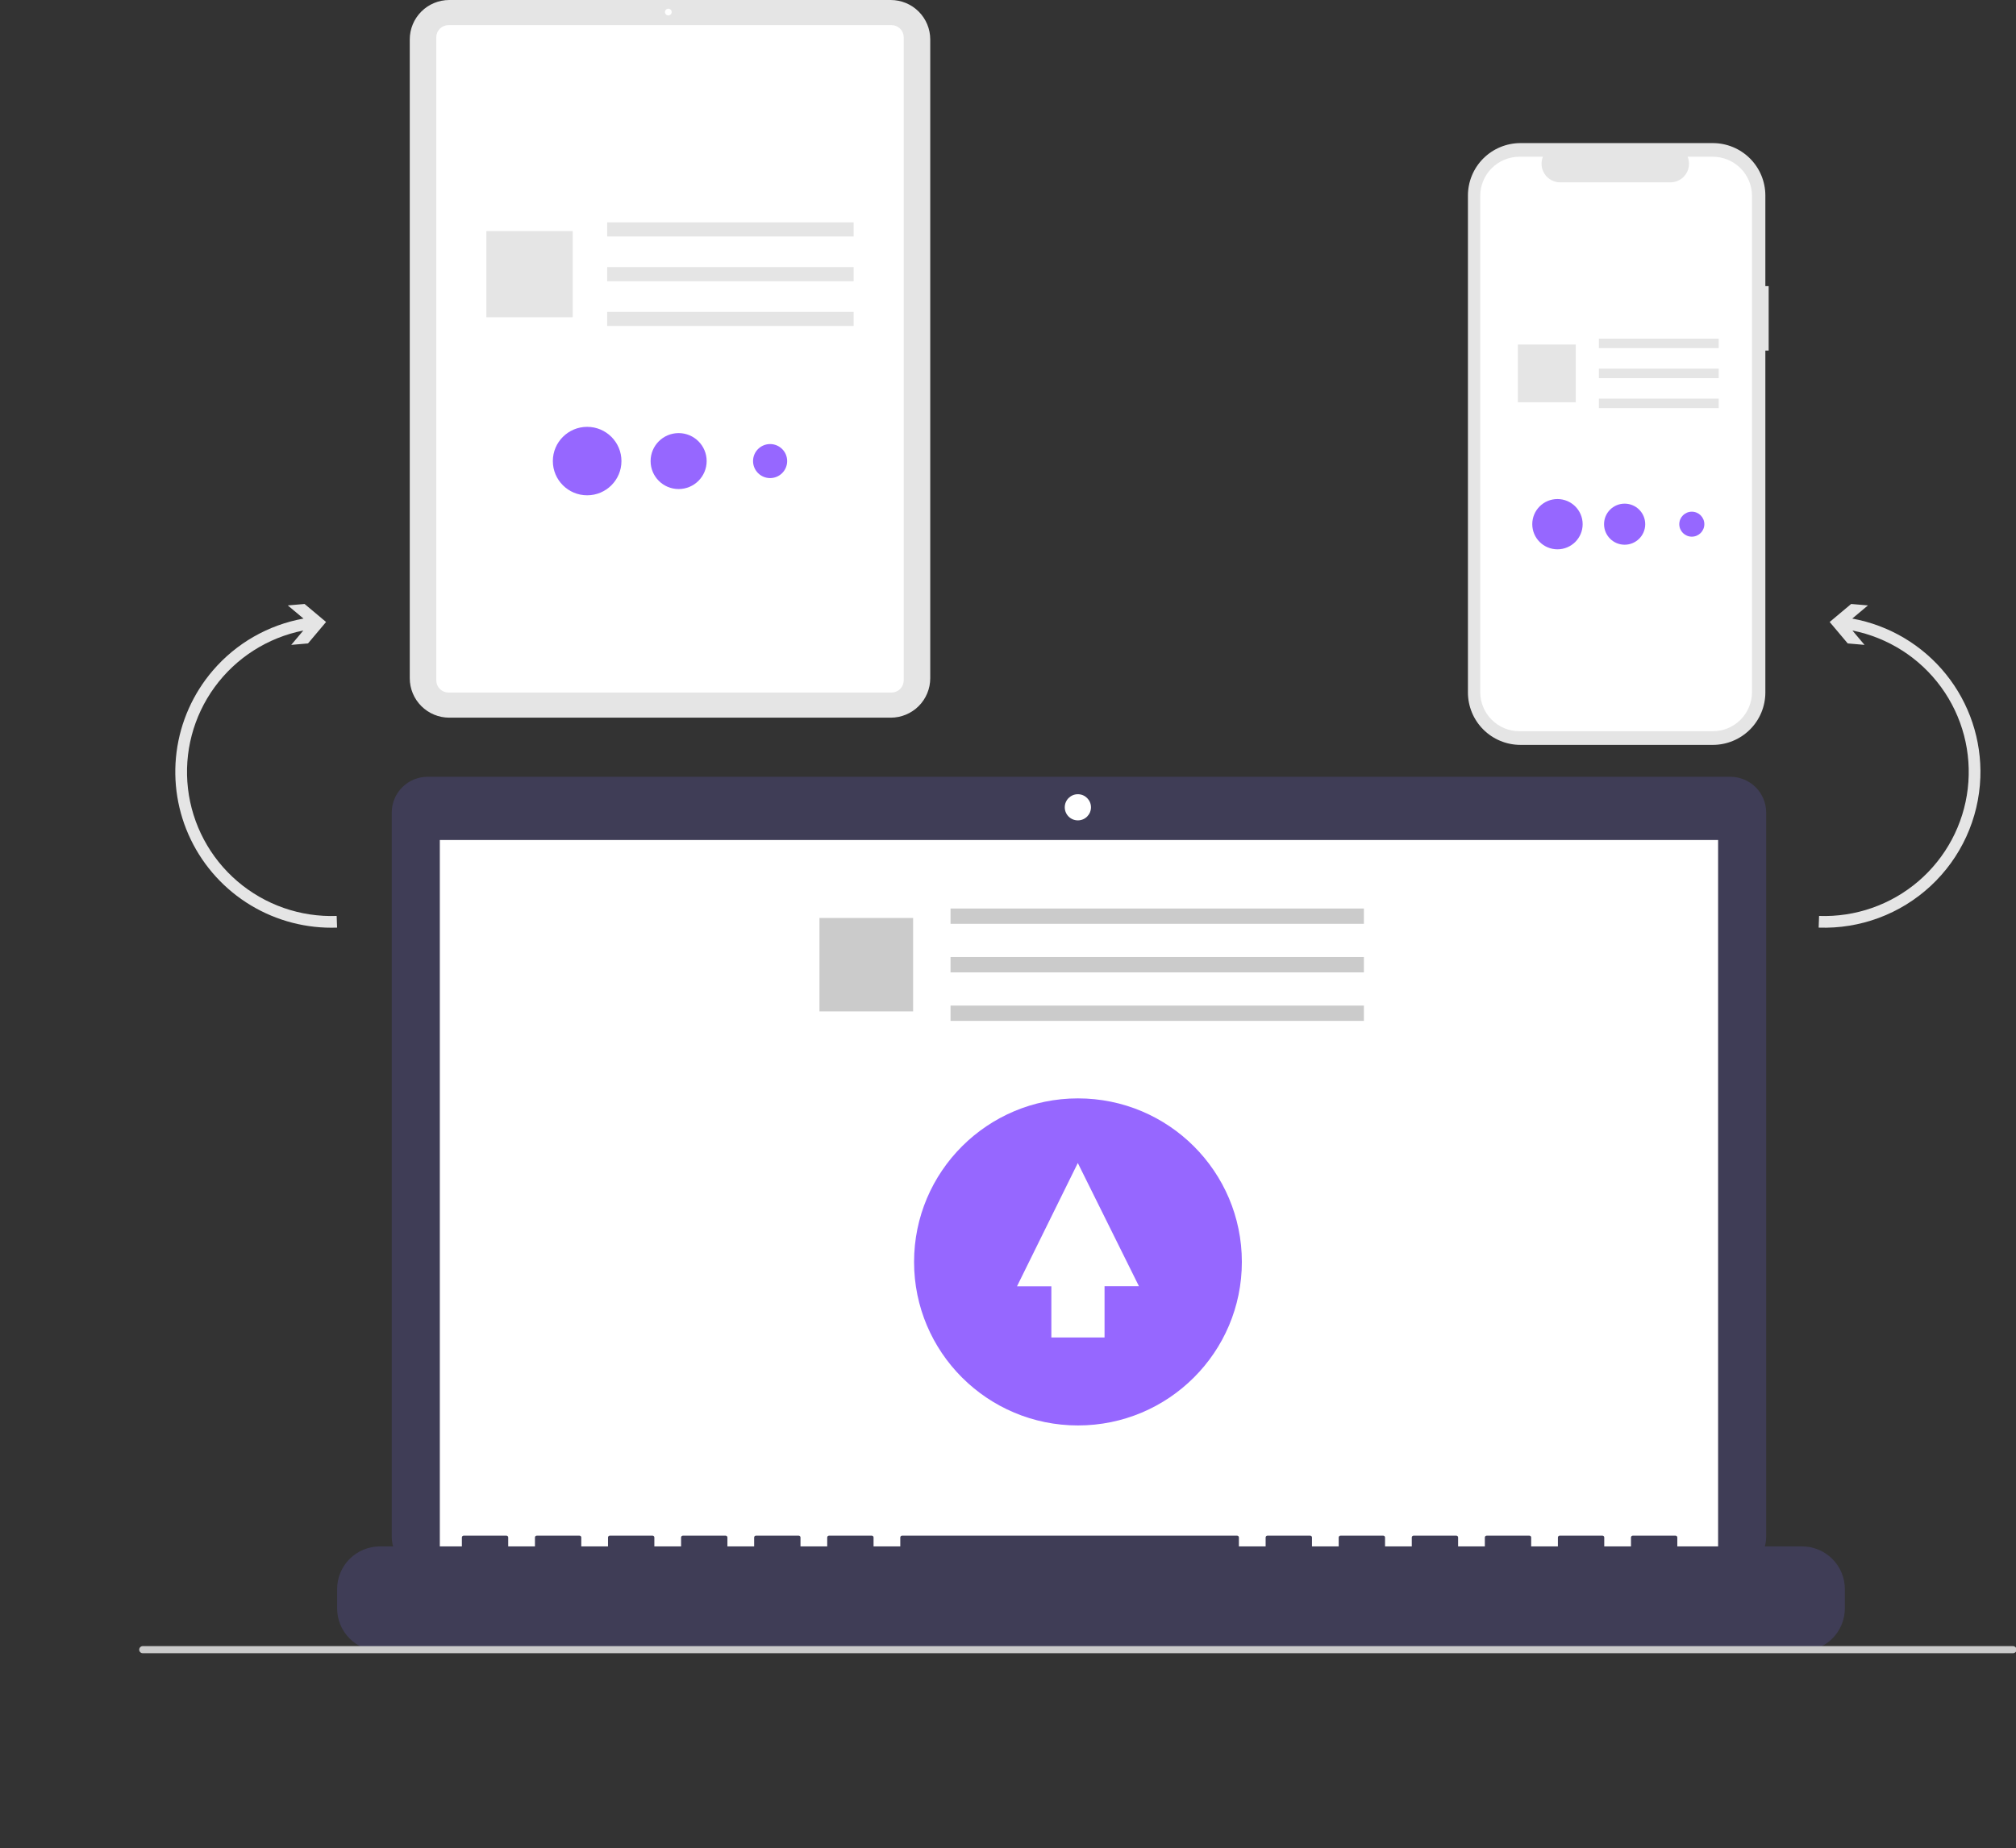
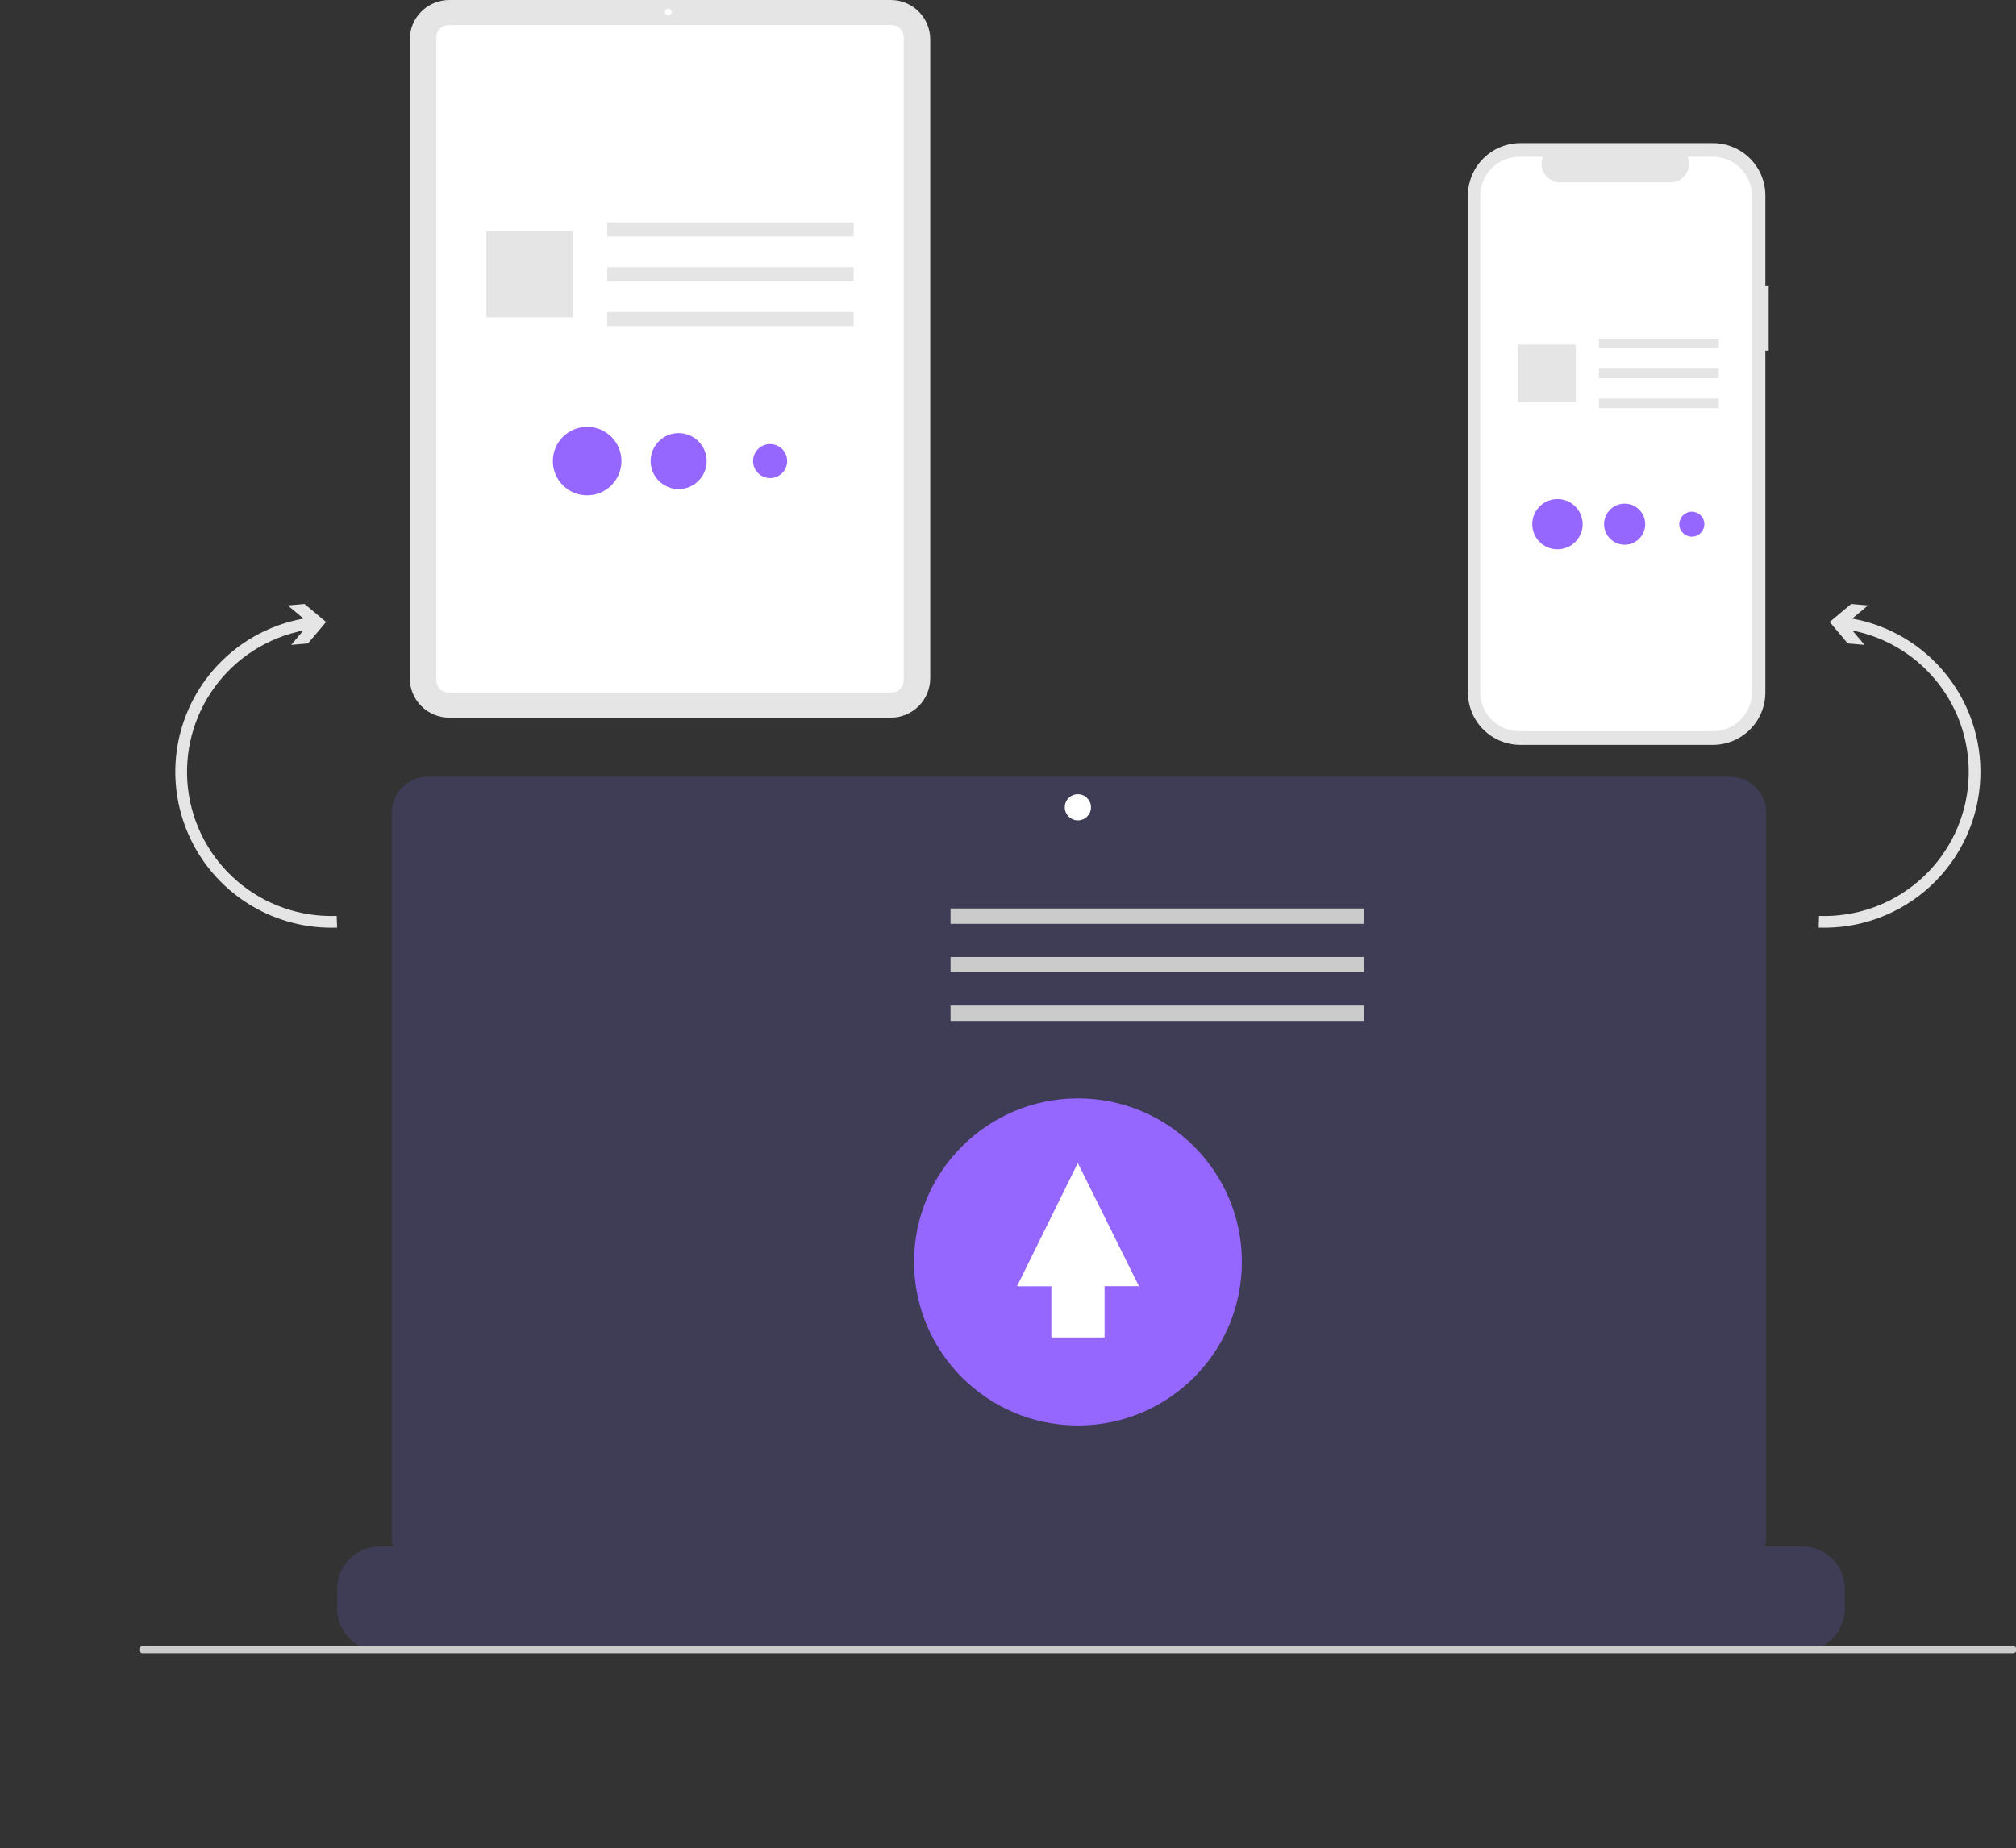
<svg xmlns="http://www.w3.org/2000/svg" width="277" height="254" viewBox="0 0 277 254" fill="none">
  <rect x="0" y="0" width="277" height="254" fill="#333333" stroke="none" />
  <g clip-path="url(#clip0_658_924)">
    <path d="M243.016 39.316H242.561V26.868C242.561 25.922 242.374 24.985 242.012 24.111C241.649 23.237 241.117 22.443 240.447 21.774C239.776 21.105 238.98 20.574 238.104 20.212C237.229 19.85 236.29 19.664 235.342 19.664H208.914C207.966 19.664 207.027 19.85 206.152 20.212C205.276 20.574 204.48 21.105 203.809 21.774C203.139 22.443 202.607 23.237 202.244 24.111C201.882 24.985 201.695 25.922 201.695 26.868V95.158C201.695 97.069 202.455 98.902 203.809 100.253C205.163 101.604 207 102.363 208.914 102.363H235.342C237.256 102.363 239.093 101.604 240.447 100.253C241.801 98.902 242.561 97.069 242.561 95.158V48.177H243.016V39.316Z" fill="#E5E5E5" />
    <path d="M235.332 21.538H231.882C232.041 21.926 232.101 22.347 232.058 22.764C232.016 23.181 231.871 23.581 231.636 23.929C231.402 24.277 231.086 24.562 230.715 24.759C230.344 24.956 229.931 25.059 229.511 25.059H214.371C213.951 25.059 213.537 24.956 213.166 24.759C212.796 24.562 212.479 24.277 212.245 23.929C212.011 23.581 211.866 23.181 211.823 22.764C211.78 22.347 211.841 21.926 211.999 21.538H208.777C207.347 21.538 205.976 22.105 204.965 23.114C203.954 24.123 203.386 25.491 203.386 26.918V95.108C203.386 96.535 203.954 97.903 204.965 98.912C205.976 99.921 207.347 100.488 208.777 100.488H235.332C236.04 100.488 236.741 100.349 237.395 100.079C238.049 99.808 238.643 99.412 239.144 98.912C239.645 98.413 240.042 97.82 240.313 97.167C240.584 96.514 240.723 95.815 240.723 95.108V26.918C240.723 26.212 240.584 25.512 240.313 24.859C240.042 24.206 239.645 23.613 239.144 23.114C238.643 22.614 238.049 22.218 237.395 21.947C236.741 21.677 236.04 21.538 235.332 21.538Z" fill="white" />
    <path d="M236.154 46.539H219.69V47.841H236.154V46.539Z" fill="#E5E5E5" />
    <path d="M236.154 50.661H219.69V51.963H236.154V50.661Z" fill="#E5E5E5" />
    <path d="M236.154 54.784H219.69V56.086H236.154V54.784Z" fill="#E5E5E5" />
    <path d="M216.511 47.344H208.557V55.281H216.511V47.344Z" fill="#E5E5E5" />
    <path d="M213.996 75.487C215.907 75.487 217.457 73.941 217.457 72.033C217.457 70.125 215.907 68.579 213.996 68.579C212.084 68.579 210.535 70.125 210.535 72.033C210.535 73.941 212.084 75.487 213.996 75.487Z" fill="#9667FF" />
-     <path d="M223.226 74.856C224.788 74.856 226.054 73.592 226.054 72.033C226.054 70.474 224.788 69.211 223.226 69.211C221.664 69.211 220.398 70.474 220.398 72.033C220.398 73.592 221.664 74.856 223.226 74.856Z" fill="#9667FF" />
+     <path d="M223.226 74.856C224.788 74.856 226.054 73.592 226.054 72.033C226.054 70.474 224.788 69.211 223.226 69.211C221.664 69.211 220.398 70.474 220.398 72.033C220.398 73.592 221.664 74.856 223.226 74.856" fill="#9667FF" />
    <path d="M232.456 73.75C233.406 73.75 234.177 72.981 234.177 72.033C234.177 71.085 233.406 70.316 232.456 70.316C231.505 70.316 230.735 71.085 230.735 72.033C230.735 72.981 231.505 73.75 232.456 73.75Z" fill="#9667FF" />
    <path d="M122.392 98.623H61.726C60.288 98.621 58.909 98.05 57.893 97.035C56.876 96.021 56.304 94.645 56.302 93.21V5.412C56.304 3.977 56.876 2.602 57.893 1.587C58.909 0.572 60.288 0.002 61.726 0H122.392C123.83 0.002 125.209 0.572 126.226 1.587C127.242 2.602 127.814 3.977 127.816 5.412V93.21C127.814 94.645 127.242 96.021 126.226 97.035C125.209 98.05 123.83 98.621 122.392 98.623Z" fill="#E5E5E5" />
    <path d="M122.499 95.169H61.619C61.176 95.169 60.751 94.993 60.437 94.68C60.124 94.367 59.947 93.943 59.947 93.501V5.122C59.947 4.679 60.124 4.255 60.437 3.942C60.751 3.63 61.176 3.454 61.619 3.453H122.499C122.942 3.454 123.367 3.63 123.681 3.942C123.994 4.255 124.17 4.679 124.171 5.122V93.501C124.17 93.943 123.994 94.367 123.681 94.68C123.367 94.993 122.942 95.169 122.499 95.169Z" fill="white" />
    <path d="M91.828 2.118C92.083 2.118 92.29 1.912 92.29 1.658C92.29 1.403 92.083 1.197 91.828 1.197C91.573 1.197 91.367 1.403 91.367 1.658C91.367 1.912 91.573 2.118 91.828 2.118Z" fill="white" />
    <path d="M117.291 30.558H83.43V32.499H117.291V30.558Z" fill="#E5E5E5" />
    <path d="M117.291 36.706H83.43V38.648H117.291V36.706Z" fill="#E5E5E5" />
    <path d="M117.291 42.854H83.43V44.796H117.291V42.854Z" fill="#E5E5E5" />
    <path d="M78.689 31.758H66.827V43.596H78.689V31.758Z" fill="#E5E5E5" />
    <path d="M80.675 68.065C83.278 68.065 85.388 65.959 85.388 63.361C85.388 60.763 83.278 58.657 80.675 58.657C78.072 58.657 75.961 60.763 75.961 63.361C75.961 65.959 78.072 68.065 80.675 68.065Z" fill="#9667FF" />
    <path d="M93.244 67.205C95.371 67.205 97.096 65.484 97.096 63.361C97.096 61.238 95.371 59.517 93.244 59.517C91.117 59.517 89.393 61.238 89.393 63.361C89.393 65.484 91.117 67.205 93.244 67.205Z" fill="#9667FF" />
    <path d="M105.814 65.699C107.108 65.699 108.157 64.652 108.157 63.361C108.157 62.069 107.108 61.023 105.814 61.023C104.519 61.023 103.47 62.069 103.47 63.361C103.47 64.652 104.519 65.699 105.814 65.699Z" fill="#9667FF" />
    <path d="M237.747 106.745H58.753C58.106 106.745 57.466 106.872 56.868 107.119C56.27 107.366 55.727 107.728 55.27 108.185C54.812 108.641 54.449 109.183 54.202 109.78C53.954 110.376 53.827 111.016 53.827 111.661V211.187C53.827 212.491 54.346 213.741 55.27 214.663C56.194 215.585 57.447 216.103 58.753 216.103H237.747C239.054 216.103 240.307 215.585 241.231 214.663C242.155 213.741 242.674 212.491 242.674 211.187V111.661C242.674 110.357 242.155 109.107 241.231 108.185C240.307 107.263 239.054 106.745 237.747 106.745Z" fill="#3F3D56" />
-     <path d="M236.069 115.434H60.432V214.306H236.069V115.434Z" fill="white" />
    <path d="M148.1 112.737C149.095 112.737 149.902 111.932 149.902 110.939C149.902 109.947 149.095 109.142 148.1 109.142C147.105 109.142 146.299 109.947 146.299 110.939C146.299 111.932 147.105 112.737 148.1 112.737Z" fill="white" />
    <path d="M247.606 212.508H230.465V211.276C230.465 211.243 230.458 211.212 230.446 211.182C230.434 211.152 230.416 211.125 230.393 211.103C230.37 211.08 230.343 211.062 230.313 211.05C230.284 211.037 230.252 211.031 230.22 211.031H224.343C224.311 211.031 224.279 211.037 224.249 211.05C224.219 211.062 224.192 211.08 224.17 211.103C224.147 211.125 224.129 211.152 224.117 211.182C224.104 211.212 224.098 211.243 224.098 211.276V212.508H220.425V211.276C220.425 211.243 220.418 211.212 220.406 211.182C220.394 211.152 220.376 211.125 220.353 211.103C220.33 211.08 220.303 211.062 220.274 211.05C220.244 211.037 220.212 211.031 220.18 211.031H214.303C214.271 211.031 214.239 211.037 214.209 211.05C214.18 211.062 214.153 211.08 214.13 211.103C214.107 211.125 214.089 211.152 214.077 211.182C214.064 211.212 214.058 211.243 214.058 211.276V212.508H210.385V211.276C210.385 211.243 210.379 211.212 210.366 211.182C210.354 211.152 210.336 211.125 210.313 211.103C210.291 211.08 210.264 211.062 210.234 211.05C210.204 211.037 210.172 211.031 210.14 211.031H204.263C204.231 211.031 204.199 211.037 204.17 211.05C204.14 211.062 204.113 211.08 204.09 211.103C204.067 211.125 204.049 211.152 204.037 211.182C204.025 211.212 204.018 211.243 204.018 211.276V212.508H200.345V211.276C200.345 211.243 200.339 211.212 200.327 211.182C200.314 211.152 200.296 211.125 200.274 211.103C200.251 211.08 200.224 211.062 200.194 211.05C200.164 211.037 200.133 211.031 200.1 211.031H194.224C194.191 211.031 194.16 211.037 194.13 211.05C194.1 211.062 194.073 211.08 194.05 211.103C194.028 211.125 194.01 211.152 193.997 211.182C193.985 211.212 193.979 211.243 193.979 211.275V212.508H190.306V211.275C190.306 211.243 190.299 211.212 190.287 211.182C190.275 211.152 190.257 211.125 190.234 211.103C190.211 211.08 190.184 211.062 190.154 211.05C190.125 211.037 190.093 211.031 190.061 211.031H184.184C184.152 211.031 184.12 211.037 184.09 211.05C184.06 211.062 184.033 211.08 184.011 211.103C183.988 211.125 183.97 211.152 183.958 211.182C183.945 211.212 183.939 211.243 183.939 211.275V212.508H180.266V211.275C180.266 211.243 180.259 211.212 180.247 211.182C180.235 211.152 180.217 211.125 180.194 211.103C180.171 211.08 180.144 211.062 180.115 211.05C180.085 211.037 180.053 211.031 180.021 211.031H174.144C174.112 211.031 174.08 211.037 174.05 211.05C174.021 211.062 173.994 211.08 173.971 211.103C173.948 211.125 173.93 211.152 173.918 211.182C173.905 211.212 173.899 211.243 173.899 211.275V212.508H170.226V211.275C170.226 211.243 170.22 211.212 170.207 211.182C170.195 211.152 170.177 211.125 170.154 211.103C170.132 211.08 170.105 211.062 170.075 211.05C170.045 211.037 170.013 211.031 169.981 211.031H123.945C123.913 211.031 123.881 211.037 123.852 211.05C123.822 211.062 123.795 211.08 123.772 211.103C123.749 211.125 123.731 211.152 123.719 211.182C123.707 211.212 123.7 211.243 123.7 211.275V212.508H120.027V211.275C120.027 211.243 120.021 211.212 120.009 211.182C119.996 211.152 119.978 211.125 119.956 211.103C119.933 211.08 119.906 211.062 119.876 211.05C119.846 211.037 119.815 211.031 119.782 211.031H113.906C113.873 211.031 113.841 211.037 113.812 211.05C113.782 211.062 113.755 211.08 113.732 211.103C113.71 211.125 113.692 211.152 113.679 211.182C113.667 211.212 113.661 211.243 113.661 211.275V212.508H109.988V211.275C109.988 211.243 109.981 211.212 109.969 211.182C109.957 211.152 109.939 211.125 109.916 211.103C109.893 211.08 109.866 211.062 109.836 211.05C109.807 211.037 109.775 211.031 109.743 211.031H103.866C103.834 211.031 103.802 211.037 103.772 211.05C103.742 211.062 103.715 211.08 103.693 211.103C103.67 211.125 103.652 211.152 103.64 211.182C103.627 211.212 103.621 211.243 103.621 211.275V212.508H99.948V211.275C99.948 211.243 99.942 211.212 99.929 211.182C99.917 211.152 99.899 211.125 99.876 211.103C99.853 211.08 99.826 211.062 99.797 211.05C99.767 211.037 99.735 211.031 99.703 211.031H93.826C93.794 211.031 93.762 211.037 93.732 211.05C93.703 211.062 93.676 211.08 93.653 211.103C93.63 211.125 93.612 211.152 93.6 211.182C93.587 211.212 93.581 211.243 93.581 211.275V212.508H89.908V211.275C89.908 211.243 89.902 211.212 89.889 211.182C89.877 211.152 89.859 211.125 89.836 211.103C89.814 211.08 89.787 211.062 89.757 211.05C89.727 211.037 89.695 211.031 89.663 211.031H83.786C83.754 211.031 83.722 211.037 83.692 211.05C83.663 211.062 83.636 211.08 83.613 211.103C83.59 211.125 83.572 211.152 83.56 211.182C83.548 211.212 83.541 211.243 83.541 211.275V212.508H79.868V211.275C79.868 211.243 79.862 211.212 79.85 211.182C79.837 211.152 79.819 211.125 79.797 211.103C79.774 211.08 79.747 211.062 79.717 211.05C79.687 211.037 79.656 211.031 79.623 211.031H73.746C73.681 211.031 73.619 211.057 73.573 211.103C73.527 211.149 73.502 211.211 73.502 211.275V212.508H69.829V211.275C69.829 211.243 69.822 211.212 69.81 211.182C69.798 211.152 69.779 211.125 69.757 211.103C69.734 211.08 69.707 211.062 69.677 211.05C69.648 211.037 69.616 211.031 69.584 211.031H63.707C63.642 211.031 63.58 211.057 63.534 211.103C63.488 211.149 63.462 211.211 63.462 211.275V212.508H52.198C51.426 212.508 50.662 212.66 49.949 212.954C49.236 213.249 48.588 213.681 48.042 214.226C47.496 214.77 47.063 215.417 46.768 216.128C46.473 216.84 46.321 217.603 46.321 218.373V221.025C46.321 222.58 46.94 224.072 48.042 225.172C49.144 226.271 50.639 226.889 52.198 226.889H247.606C249.164 226.889 250.659 226.271 251.761 225.172C252.863 224.072 253.483 222.58 253.483 221.025V218.373C253.483 217.603 253.331 216.84 253.035 216.128C252.74 215.417 252.307 214.77 251.761 214.226C251.216 213.681 250.568 213.249 249.855 212.954C249.142 212.66 248.377 212.508 247.606 212.508Z" fill="#3F3D56" />
    <path d="M187.401 124.848H130.604V126.954H187.401V124.848Z" fill="#CBCBCB" />
    <path d="M187.401 131.517H130.604V133.623H187.401V131.517Z" fill="#CBCBCB" />
    <path d="M187.401 138.186H130.604V140.292H187.401V138.186Z" fill="#CBCBCB" />
-     <path d="M125.462 126.149H112.594V138.991H125.462V126.149Z" fill="#CBCBCB" />
    <path d="M148.113 195.886C160.55 195.886 170.632 185.825 170.632 173.414C170.632 161.002 160.55 150.941 148.113 150.941C135.676 150.941 125.594 161.002 125.594 173.414C125.594 185.825 135.676 195.886 148.113 195.886Z" fill="#9667FF" />
    <path d="M144.457 176.766H139.736L148.092 159.821L156.491 176.751H151.766V183.796H144.457V176.766Z" fill="white" />
    <path d="M29.24 92.15C32.443 88.406 36.845 85.882 41.7 85.005L39.543 83.197L41.85 82.998L44.802 85.474L42.321 88.42L40.014 88.62L41.676 86.647C36.782 87.617 32.434 90.39 29.497 94.416C26.56 98.441 25.25 103.423 25.828 108.368C26.406 113.314 28.829 117.861 32.615 121.105C36.401 124.348 41.272 126.049 46.258 125.869L46.316 127.474C42.151 127.623 38.032 126.559 34.463 124.411C30.894 122.263 28.028 119.124 26.217 115.378C24.406 111.631 23.728 107.44 24.264 103.315C24.801 99.19 26.53 95.311 29.24 92.15Z" fill="#E5E5E5" />
    <path d="M272.101 106.842C271.896 112.518 269.441 117.881 265.274 121.75C261.108 125.619 255.572 127.678 249.884 127.474L249.942 125.869C254.928 126.049 259.799 124.348 263.586 121.105C267.372 117.861 269.795 113.314 270.373 108.368C270.95 103.423 269.64 98.441 266.703 94.416C263.766 90.39 259.418 87.617 254.524 86.647L256.187 88.62L253.88 88.42L251.398 85.474L254.35 82.998L256.657 83.197L254.5 85.005C259.574 85.927 264.145 88.641 267.377 92.651C270.61 96.662 272.286 101.699 272.101 106.842Z" fill="#E5E5E5" />
    <path d="M276.585 227.186H19.615C19.486 227.186 19.361 227.135 19.27 227.043C19.178 226.952 19.127 226.828 19.127 226.699C19.127 226.569 19.178 226.445 19.27 226.354C19.361 226.263 19.486 226.211 19.615 226.211H276.585C276.715 226.211 276.839 226.263 276.931 226.354C277.022 226.445 277.074 226.569 277.074 226.699C277.074 226.828 277.022 226.952 276.931 227.043C276.839 227.135 276.715 227.186 276.585 227.186Z" fill="#CBCBCB" />
  </g>
  <defs>
    <clipPath id="clip0_658_924">
      <rect width="277" height="254" fill="white" />
    </clipPath>
  </defs>
</svg>